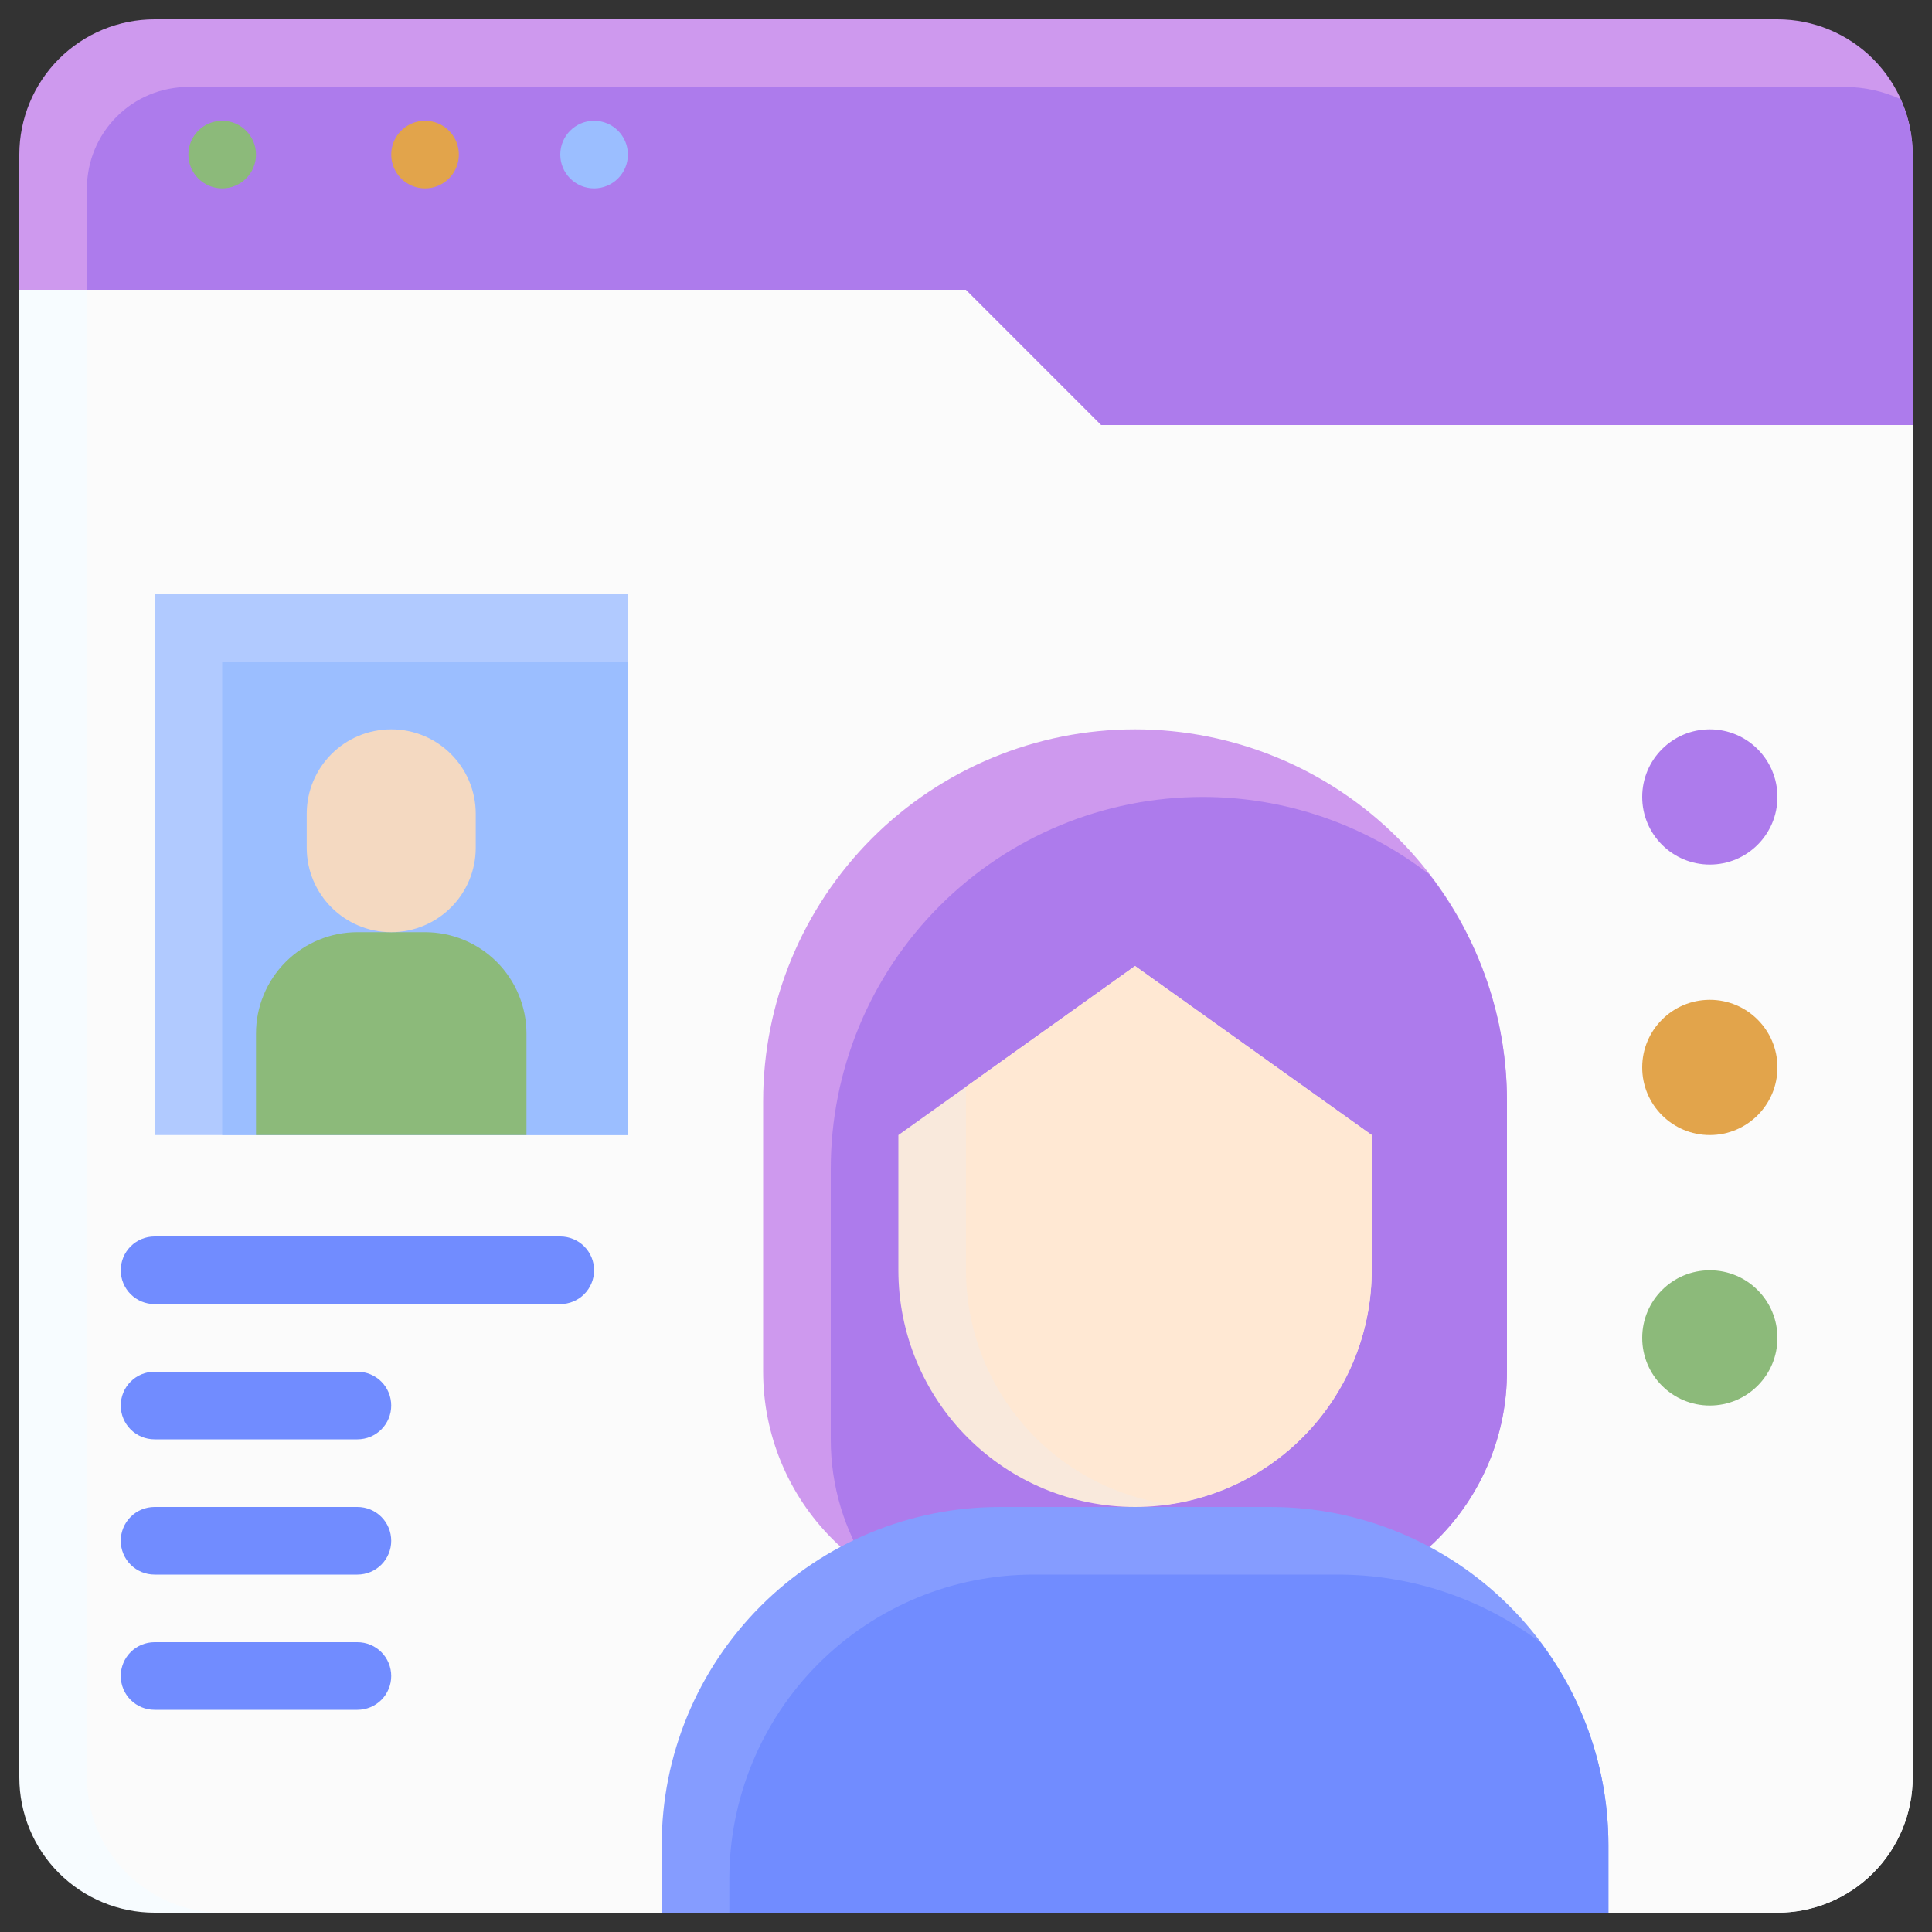
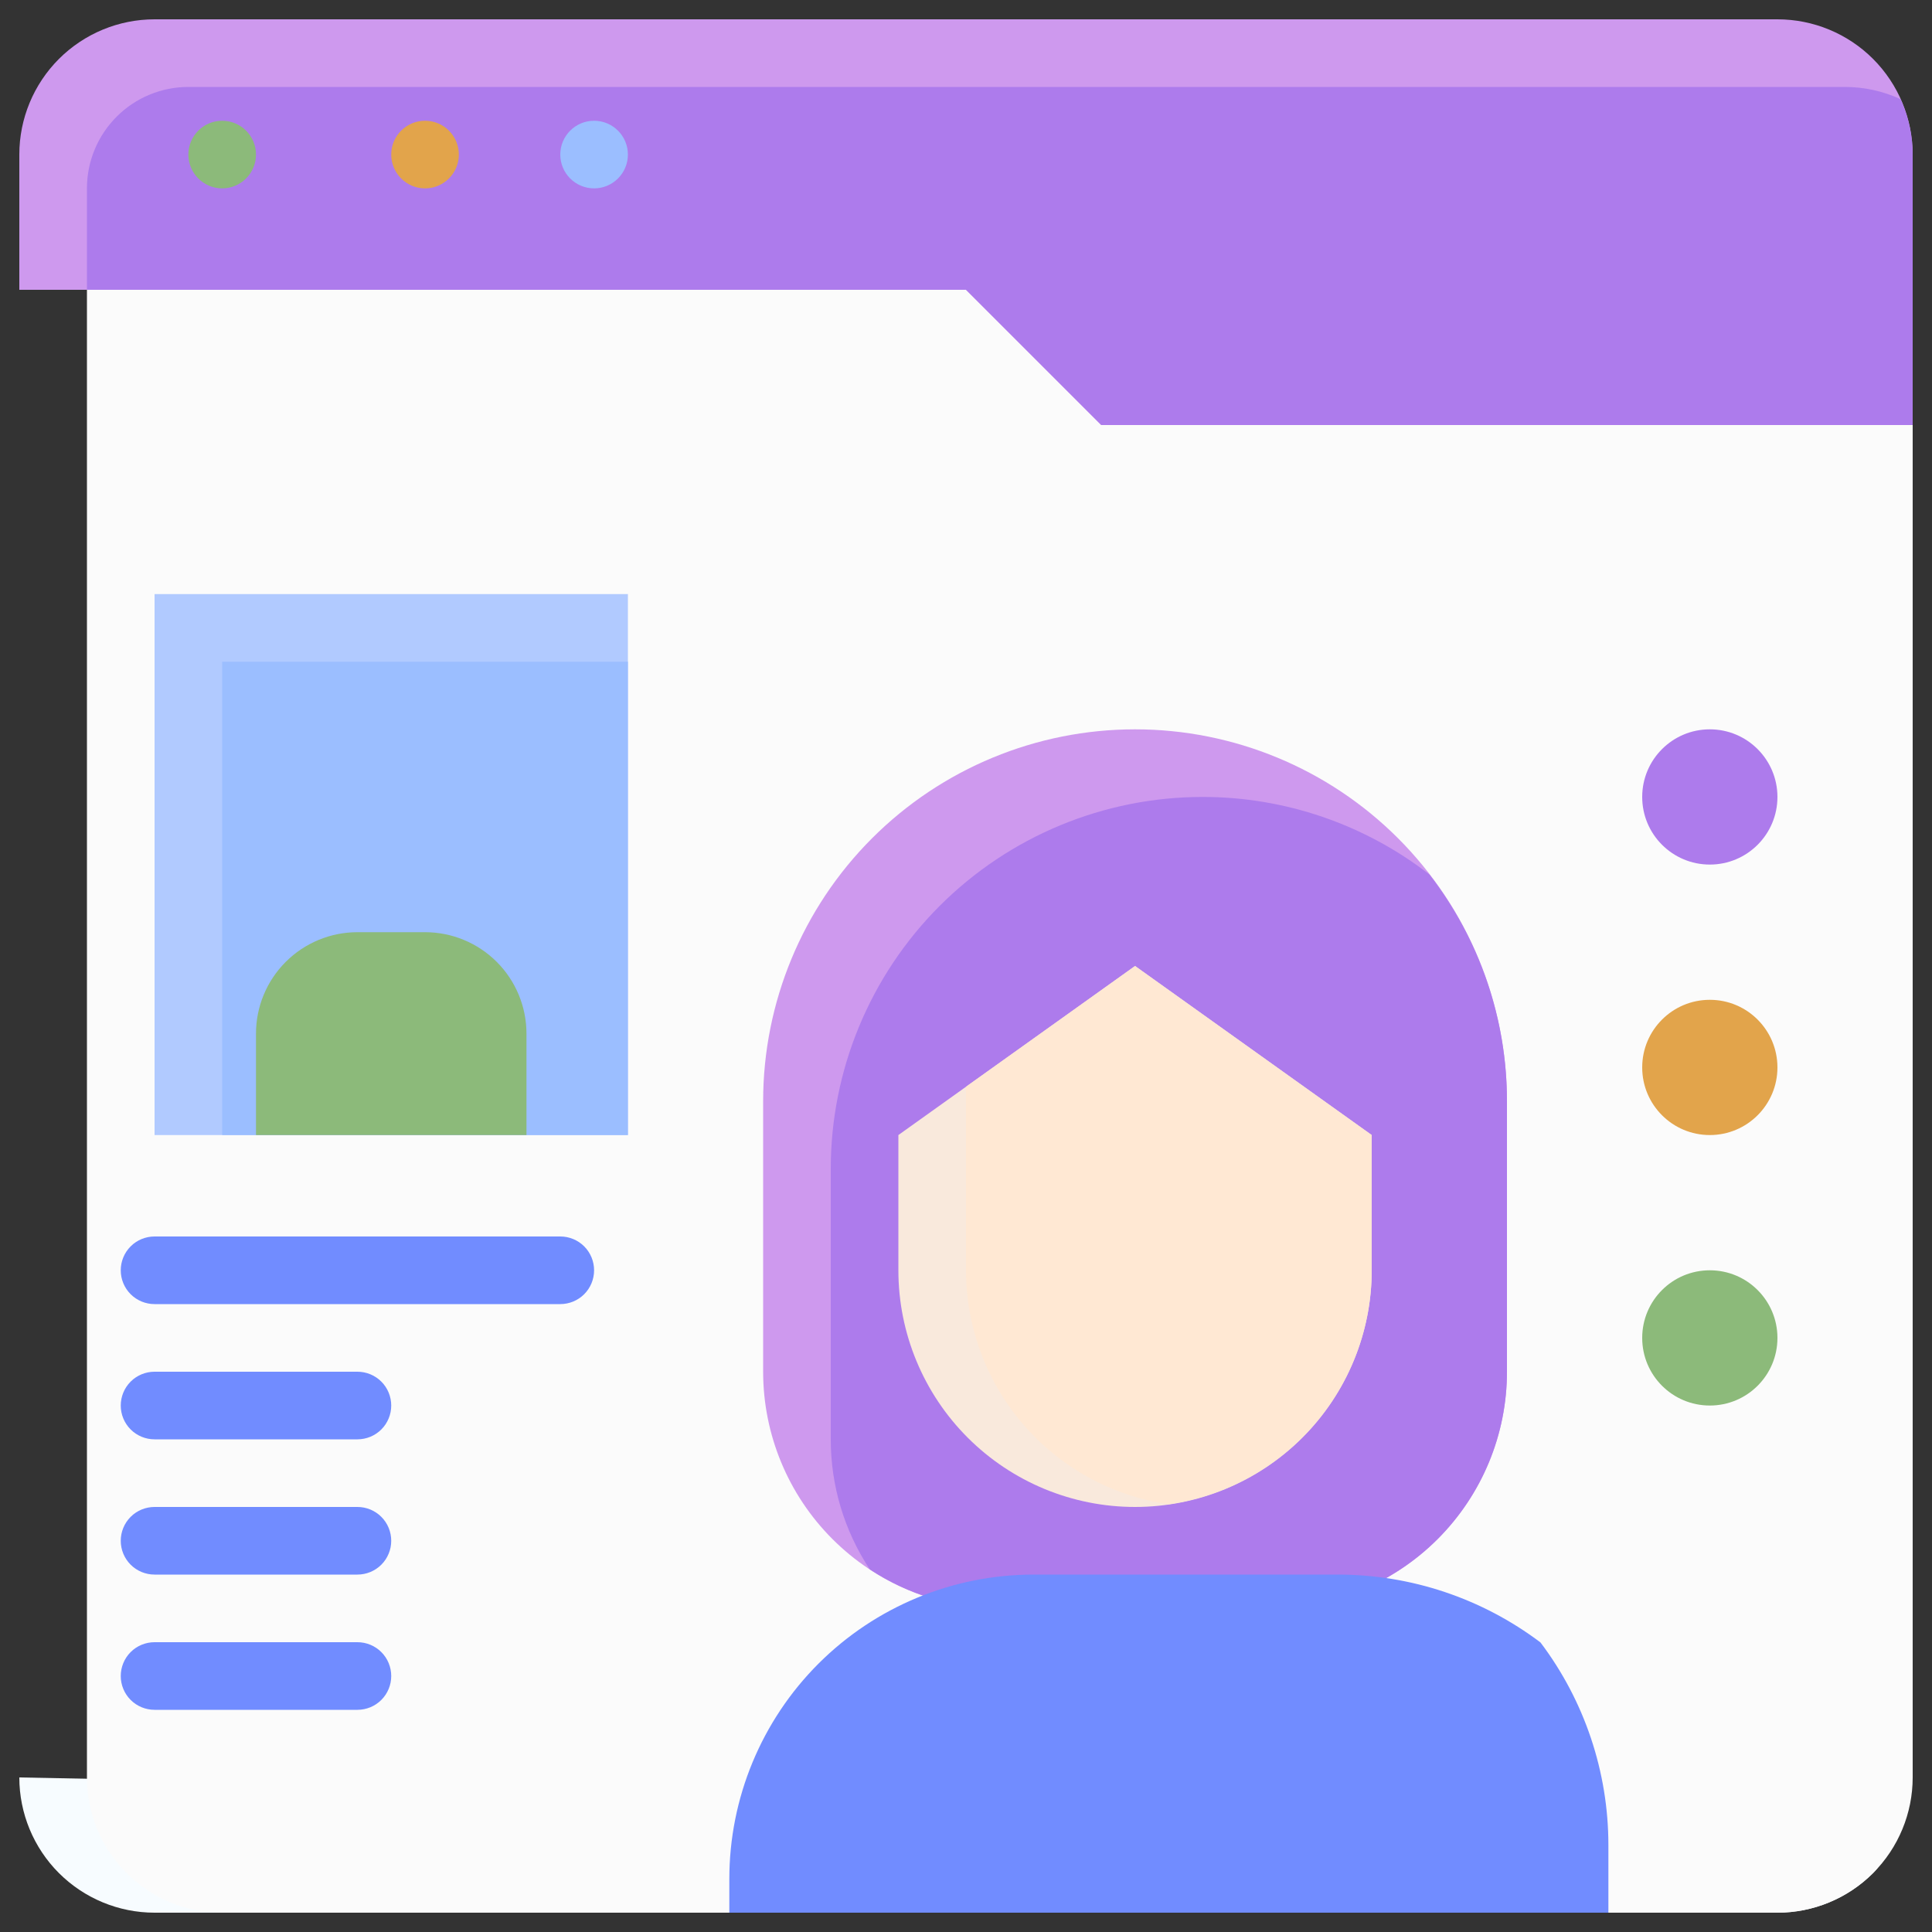
<svg xmlns="http://www.w3.org/2000/svg" width="50" height="50" viewBox="0 0 50 50" fill="none">
  <rect x="0" y="0" width="50" height="50" fill="#333333" stroke="none" />
-   <path d="M0.5 7.5H49.5V46C49.5 46.928 49.131 47.819 48.475 48.475C47.819 49.131 46.928 49.5 46 49.5H4C3.072 49.5 2.182 49.131 1.525 48.475C0.869 47.819 0.5 46.928 0.5 46V7.5Z" fill="#F7FCFF" />
+   <path d="M0.5 7.5V46C49.5 46.928 49.131 47.819 48.475 48.475C47.819 49.131 46.928 49.5 46 49.5H4C3.072 49.5 2.182 49.131 1.525 48.475C0.869 47.819 0.5 46.928 0.5 46V7.5Z" fill="#F7FCFF" />
  <path d="M49.5 46V7.5H2.25V46C2.25 46.928 2.619 47.819 3.275 48.475C3.932 49.131 4.822 49.5 5.75 49.5H46C46.928 49.5 47.819 49.131 48.475 48.475C49.131 47.819 49.5 46.928 49.5 46Z" fill="#FBFBFB" />
  <path d="M46 0.5H4C3.072 0.5 2.182 0.869 1.525 1.525C0.869 2.182 0.5 3.072 0.5 4V7.5H25L28.5 11H49.5V4C49.5 3.072 49.131 2.182 48.475 1.525C47.819 0.869 46.928 0.5 46 0.5Z" fill="#CE99EE" />
  <path d="M49.5 4C49.499 3.505 49.391 3.015 49.185 2.565C48.735 2.359 48.245 2.251 47.75 2.25H4.875C4.179 2.25 3.511 2.527 3.019 3.019C2.527 3.511 2.25 4.179 2.25 4.875V7.5H25L28.5 11H49.5V4Z" fill="#AD7BEC" />
  <path d="M5.75 4.875C6.233 4.875 6.625 4.483 6.625 4C6.625 3.517 6.233 3.125 5.75 3.125C5.267 3.125 4.875 3.517 4.875 4C4.875 4.483 5.267 4.875 5.75 4.875Z" fill="#8CBA7A" />
  <path d="M11 4.875C11.483 4.875 11.875 4.483 11.875 4C11.875 3.517 11.483 3.125 11 3.125C10.517 3.125 10.125 3.517 10.125 4C10.125 4.483 10.517 4.875 11 4.875Z" fill="#E2A44B" />
  <path d="M15.375 4.875C15.858 4.875 16.25 4.483 16.25 4C16.25 3.517 15.858 3.125 15.375 3.125C14.892 3.125 14.5 3.517 14.5 4C14.5 4.483 14.892 4.875 15.375 4.875Z" fill="#9BBEFF" />
  <path d="M29.375 18.875C31.928 18.875 34.376 19.889 36.181 21.694C37.986 23.499 39 25.947 39 28.5V35.5C39 37.124 38.355 38.682 37.206 39.831C36.057 40.98 34.499 41.625 32.875 41.625H25.875C24.25 41.625 22.693 40.98 21.544 39.831C20.395 38.682 19.75 37.124 19.75 35.5V28.5C19.75 25.947 20.764 23.499 22.569 21.694C24.374 19.889 26.822 18.875 29.375 18.875Z" fill="#CE99EE" />
  <path d="M31.125 20.625C28.572 20.625 26.124 21.639 24.319 23.444C22.514 25.249 21.5 27.697 21.5 30.25V37.25C21.499 38.447 21.85 39.617 22.51 40.615C23.508 41.275 24.678 41.626 25.875 41.625H32.875C34.499 41.625 36.057 40.98 37.206 39.831C38.355 38.682 39 37.124 39 35.5V28.5C39.001 26.375 38.294 24.311 36.993 22.632C35.314 21.331 33.249 20.624 31.125 20.625Z" fill="#AD7BEC" />
  <path d="M29.375 39C27.75 39 26.193 38.355 25.044 37.206C23.895 36.057 23.25 34.499 23.25 32.875V29.375L29.375 25L35.5 29.375V32.875C35.5 34.499 34.855 36.057 33.706 37.206C32.557 38.355 31 39 29.375 39Z" fill="#F9E9DC" />
  <path d="M25 28.125V32.875C25.001 34.347 25.532 35.769 26.496 36.881C27.46 37.993 28.793 38.721 30.25 38.93C31.707 38.721 33.04 37.993 34.004 36.881C34.968 35.769 35.499 34.347 35.5 32.875V29.375L29.375 25L25 28.125Z" fill="#FFE8D3" />
-   <path d="M32.875 39H25.875C23.554 39 21.329 39.922 19.688 41.563C18.047 43.204 17.125 45.429 17.125 47.75V49.5H41.625V47.75C41.625 45.429 40.703 43.204 39.062 41.563C37.421 39.922 35.196 39 32.875 39Z" fill="#859CFF" />
  <path d="M34.625 40.75H26.75C24.661 40.75 22.658 41.58 21.181 43.056C19.705 44.533 18.875 46.536 18.875 48.625V49.5H41.625V47.75C41.625 45.858 41.008 44.017 39.868 42.507C38.358 41.367 36.517 40.75 34.625 40.75Z" fill="#718CFF" />
  <path d="M44.25 22.375C45.217 22.375 46 21.591 46 20.625C46 19.659 45.217 18.875 44.25 18.875C43.283 18.875 42.5 19.659 42.5 20.625C42.5 21.591 43.283 22.375 44.25 22.375Z" fill="#AD7BEC" />
  <path d="M44.25 29.375C45.217 29.375 46 28.591 46 27.625C46 26.659 45.217 25.875 44.25 25.875C43.283 25.875 42.5 26.659 42.5 27.625C42.5 28.591 43.283 29.375 44.25 29.375Z" fill="#E2A44B" />
  <path d="M44.25 36.375C45.217 36.375 46 35.592 46 34.625C46 33.658 45.217 32.875 44.25 32.875C43.283 32.875 42.5 33.658 42.5 34.625C42.5 35.592 43.283 36.375 44.25 36.375Z" fill="#8CBA7A" />
  <path d="M4 15.375H16.25V29.375H4V15.375Z" fill="#B1CAFF" />
  <path d="M5.75 17.125H16.25V29.375H5.75V17.125Z" fill="#9BBEFF" />
  <path d="M9.25 24.125H11C11.696 24.125 12.364 24.402 12.856 24.894C13.348 25.386 13.625 26.054 13.625 26.75V29.375H6.625V26.75C6.625 26.054 6.902 25.386 7.394 24.894C7.886 24.402 8.554 24.125 9.25 24.125Z" fill="#8CBA7A" />
-   <path d="M12.312 21.062C12.312 19.854 11.333 18.875 10.125 18.875C8.917 18.875 7.938 19.854 7.938 21.062V21.938C7.938 23.146 8.917 24.125 10.125 24.125C11.333 24.125 12.312 23.146 12.312 21.938V21.062Z" fill="#F4D9C1" />
  <path d="M14.5 33.75H4C3.768 33.75 3.545 33.658 3.381 33.494C3.217 33.33 3.125 33.107 3.125 32.875C3.125 32.643 3.217 32.42 3.381 32.256C3.545 32.092 3.768 32 4 32H14.5C14.732 32 14.955 32.092 15.119 32.256C15.283 32.42 15.375 32.643 15.375 32.875C15.375 33.107 15.283 33.33 15.119 33.494C14.955 33.658 14.732 33.75 14.5 33.75ZM9.25 37.25H4C3.768 37.25 3.545 37.158 3.381 36.994C3.217 36.83 3.125 36.607 3.125 36.375C3.125 36.143 3.217 35.92 3.381 35.756C3.545 35.592 3.768 35.5 4 35.5H9.25C9.482 35.5 9.705 35.592 9.869 35.756C10.033 35.92 10.125 36.143 10.125 36.375C10.125 36.607 10.033 36.83 9.869 36.994C9.705 37.158 9.482 37.25 9.25 37.25ZM9.25 40.75H4C3.768 40.75 3.545 40.658 3.381 40.494C3.217 40.33 3.125 40.107 3.125 39.875C3.125 39.643 3.217 39.42 3.381 39.256C3.545 39.092 3.768 39 4 39H9.25C9.482 39 9.705 39.092 9.869 39.256C10.033 39.42 10.125 39.643 10.125 39.875C10.125 40.107 10.033 40.33 9.869 40.494C9.705 40.658 9.482 40.75 9.25 40.75ZM9.25 44.25H4C3.768 44.25 3.545 44.158 3.381 43.994C3.217 43.83 3.125 43.607 3.125 43.375C3.125 43.143 3.217 42.92 3.381 42.756C3.545 42.592 3.768 42.5 4 42.5H9.25C9.482 42.5 9.705 42.592 9.869 42.756C10.033 42.92 10.125 43.143 10.125 43.375C10.125 43.607 10.033 43.83 9.869 43.994C9.705 44.158 9.482 44.25 9.25 44.25Z" fill="#718CFF" />
</svg>